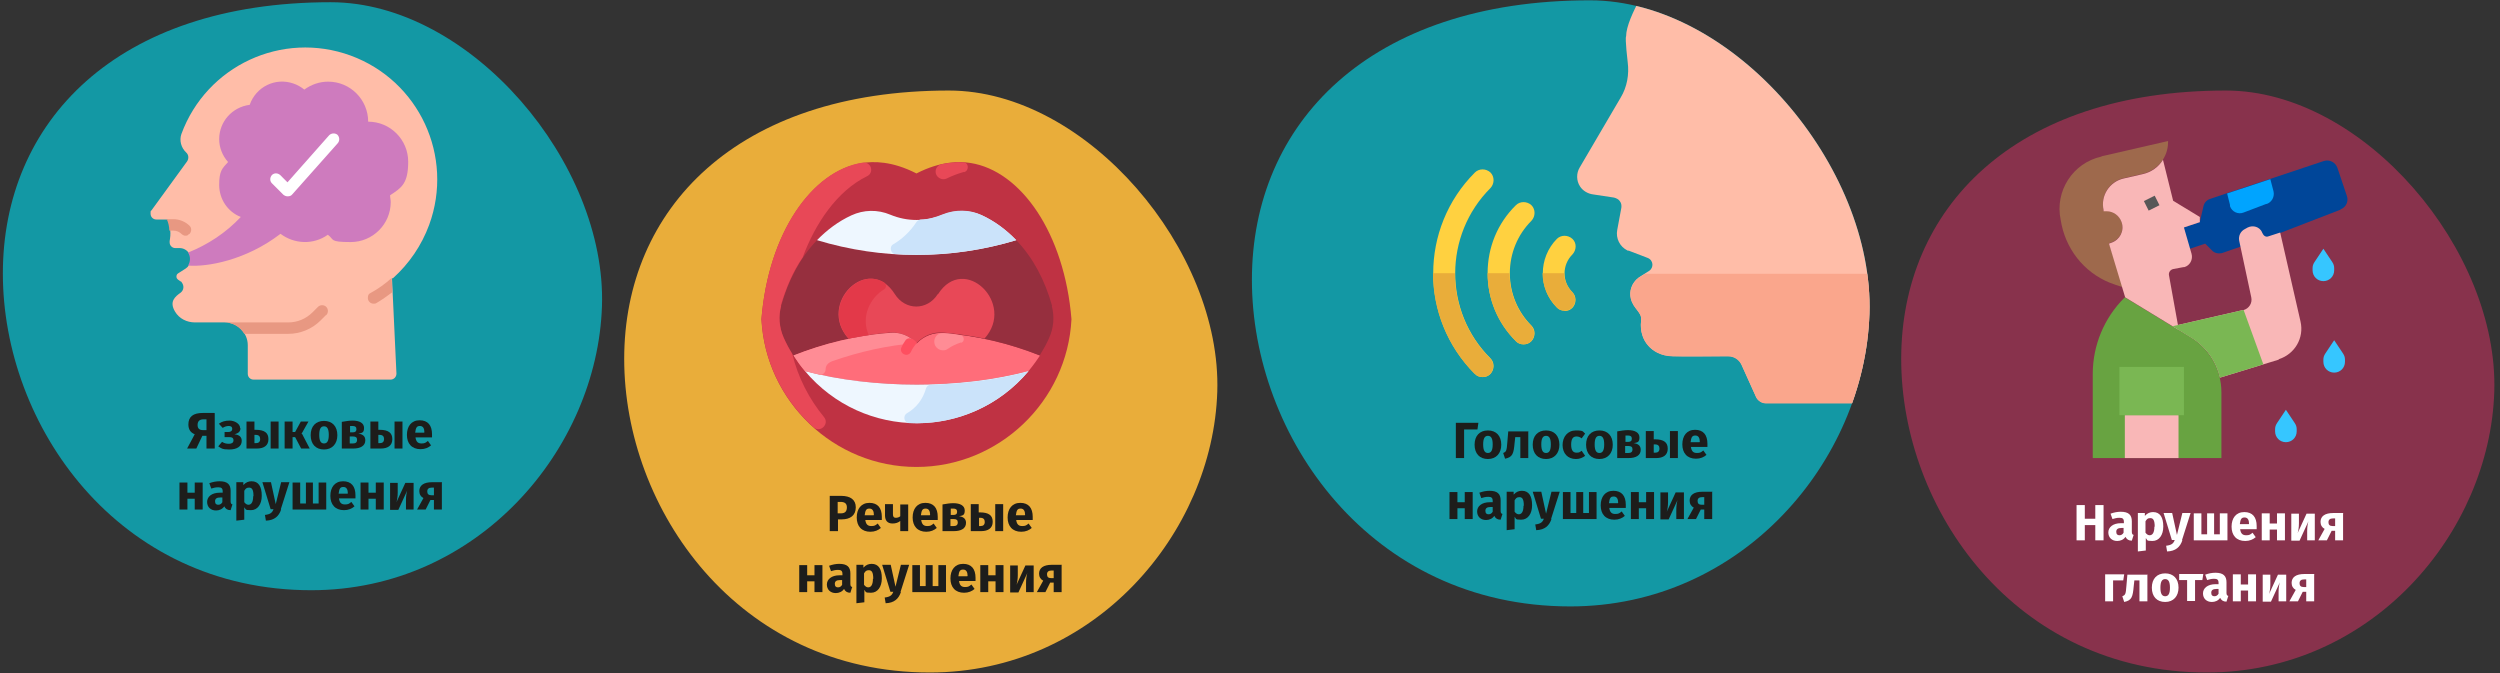
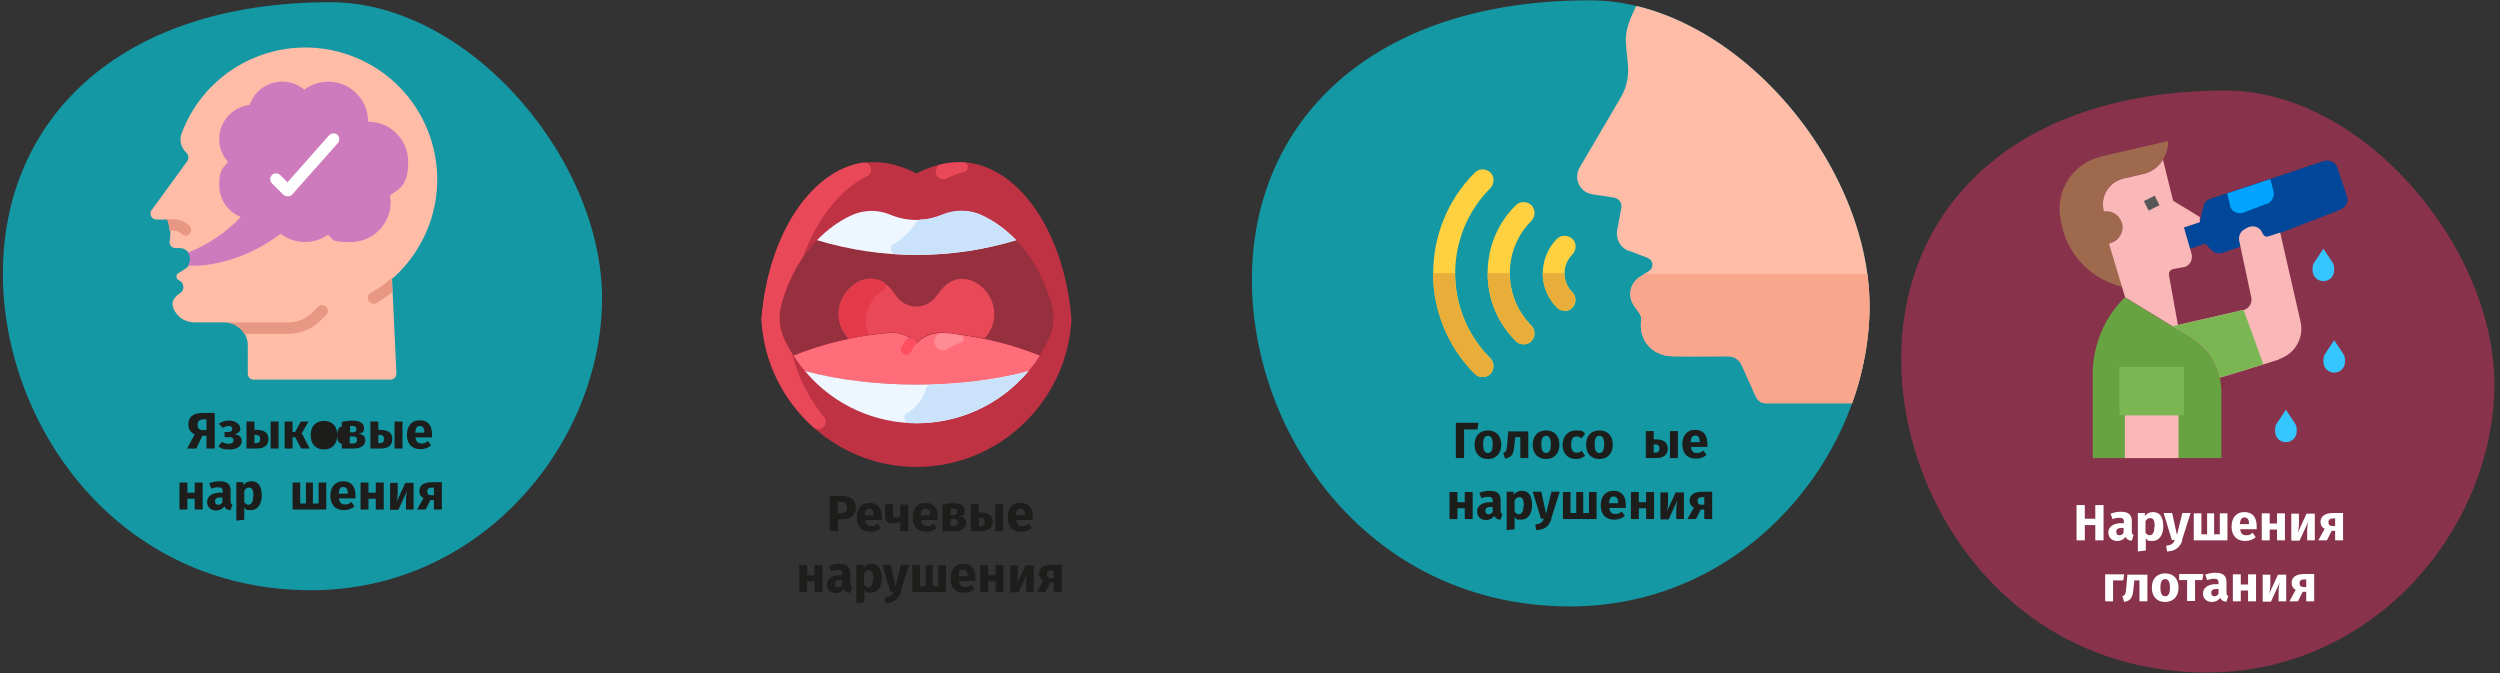
<svg xmlns="http://www.w3.org/2000/svg" id="Ebene_1" version="1.1" viewBox="0 0 787 212">
  <rect x="0" y="0" width="787" height="212" fill="#333333" stroke="none" />
  <defs>
    <style>
      .st0 {
        fill: #eef7ff;
      }

      .st1 {
        fill: #68a341;
      }

      .st2 {
        fill: #1398a4;
      }

      .st3 {
        fill: #fe4f60;
      }

      .st4 {
        fill: #fff;
      }

      .st5 {
        fill: #bf3243;
      }

      .st6 {
        fill: #ff6d7a;
      }

      .st7 {
        fill: none;
      }

      .st8 {
        fill: #e84857;
      }

      .st9 {
        fill: #88324c;
      }

      .st10 {
        fill: #e9ad3a;
      }

      .st11 {
        fill: #962f3e;
      }

      .st12 {
        fill: #ffd140;
      }

      .st13 {
        fill: #575757;
      }

      .st14 {
        fill: #9e694c;
      }

      .st15 {
        fill: #1d1d1b;
      }

      .st16 {
        fill: #cbe3fa;
      }

      .st17 {
        fill: #36c6ff;
      }

      .st18 {
        fill: #00a4ff;
      }

      .st19 {
        fill: #ff8c95;
      }

      .st20 {
        fill: #e89882;
      }

      .st21 {
        fill: #004699;
      }

      .st22 {
        clip-path: url(#clippath);
      }

      .st23 {
        fill: #ce7bbe;
      }

      .st24 {
        fill: #e33949;
      }

      .st25 {
        fill: #7ab753;
      }

      .st26 {
        fill: #ffbda8;
      }

      .st27 {
        fill: #faa68c;
      }

      .st28 {
        fill: #f9b7b7;
      }
    </style>
    <clipPath id="clippath">
      <path class="st7" d="M494.3,190.9c54.1,0,92.7-45.8,94.2-92.1C590,52.5,545.8.1,500.5.1c-69.5,0-106.4,38.8-106.4,88s37.2,102.8,100.2,102.8Z" />
    </clipPath>
  </defs>
  <g id="Ebene_11" data-name="Ebene_1">
    <polygon id="Path" class="st7" points="1 0 787 0 787 211.7 1 211.7 1 0" />
    <g id="Group">
      <path id="Path-2" class="st2" d="M98,185.8c52.5,0,90-44.4,91.5-89.4C191,51.4,148.1.7,104.1.7,36.6.7.9,38.4.9,86.1s36,99.7,97.1,99.7h0Z" />
    </g>
    <g id="Group-2">
-       <path id="Path-3" class="st10" d="M292.7,211.7c52,0,89.1-44,90.5-88.4s-41-94.8-84.5-94.8c-66.8,0-102.2,37.3-102.2,84.5s35.7,98.7,96.2,98.7h0Z" />
-     </g>
+       </g>
    <g id="Group-Copy">
      <path id="Path-4" class="st9" d="M694.7,211.7c52,0,89.1-44,90.5-88.4s-41-94.8-84.5-94.8c-66.8,0-102.2,37.3-102.2,84.5s35.7,98.7,96.2,98.7h0Z" />
    </g>
    <g>
      <path class="st5" d="M305.5,51.3c-3.3-.5-9.2-.7-17,3.3-7.8-4-13.6-3.8-17-3.3-15.9,2.5-29.6,22.1-31.8,49.2,1.3,25.9,22.9,46.5,48.8,46.5s47.5-20.6,48.8-46.5c-2.2-27.1-15.9-46.7-31.8-49.2Z" />
      <path class="st6" d="M327.4,111.9c-1.7,2.6-3.6,4.9-3.6,4.9-21.3,5.7-49.1,5.7-70.4,0-1.3-1.5-2.5-3.2-3.6-4.9,9.6-3.8,19.8-6.3,30.3-7.1,3.2-.3,6.3,1,8.5,3.3,2.3-2.4,5.4-3.5,8.5-3.3,10.2.8,20.4,3.2,30.3,7.1h0Z" />
      <path class="st0" d="M323.8,116.8c-18.4,21.9-52,21.9-70.4,0,21.4,5.7,49.1,5.7,70.4,0Z" />
      <path class="st11" d="M331.2,96.3c-2.2-7.9-5.9-15.1-11.3-20.7-20.4,6.2-42.3,6.2-62.7,0-5.4,5.6-9.1,12.8-11.3,20.7-.9,3.3-.6,6.8.8,10,.9,2,1.9,3.8,3,5.6,9.6-3.8,19.8-6.3,30.3-7.1,3.3-.3,6.3,1,8.5,3.3,2.1-2.3,5.2-3.5,8.5-3.3,10.4.9,20.6,3.2,30.3,7.1,1.1-1.8,2.2-3.7,3-5.6,1.4-3.1,1.7-6.6.8-10h.1Z" />
      <path class="st8" d="M295.3,92.6c8.2-12.9,24.6,3,14.6,14,0,0-4.9-1.2-12.9-1.9-3.3-.3-6.3,1-8.5,3.3-2.1-2.3-5.2-3.5-8.5-3.3-4.3.4-8.6,1-12.9,1.9-10-11.1,6.4-27,14.6-14,3.3,5.2,10.2,5.2,13.5,0h0Z" />
      <path class="st0" d="M309.1,67.8c4.1,1.9,7.7,4.6,10.8,7.8-20.4,6.2-42.3,6.2-62.7,0,3.1-3.2,6.7-5.9,10.8-7.8,3.9-1.8,8.3-1.9,12.3-.2,5.3,2.2,11.2,2.2,16.5,0,4-1.6,8.4-1.6,12.3.2h0Z" />
      <path class="st19" d="M302.5,107.8c-1.5.5-3,1.2-4.1,2-.9.7-2.2.6-3.1,0h0c-2.2-1.5-1.2-5.2,1.8-4.9,1.7,0,3.5.3,5.2.6,1.3.2,1.5,2,.3,2.4h0Z" />
-       <path class="st19" d="M257.9,117.9c-1.5-.3-3.1-.7-4.5-1.1-1.3-1.5-2.5-3.2-3.6-4.9,9.6-3.8,19.8-6.3,30.3-7.1,3.2-.3,6.2.9,8.4,3.2-9.1.7-17.9,2.7-26.5,5.7-1.6.6-2.1,1.6-2.1,2.6s-1,1.9-2,1.7h0Z" />
      <path class="st3" d="M288.6,108c-.7.8-1.4,1.7-1.8,2.7-.4.8-1.2,1.2-2,.9-1-.3-1.5-1.4-1-2.3.3-.7.7-1.4,1.2-2.1.5-.8,1.6-.9,2.4-.4.5.3.9.7,1.3,1.2h-.1Z" />
      <path class="st24" d="M273.5,105.5c-2.1.3-4.2.7-6.3,1.1-8.7-9.6,2.6-22.9,11.1-17.7.8.5.8,1.7,0,2.2-4.4,2.6-7.4,8.7-4.8,14.4h0Z" />
      <path class="st16" d="M319.9,75.6c-12.3,3.7-25.1,5.2-37.9,4.4-1.6,0-2.2-2.3-.8-3.1,2.9-1.7,5.4-4.1,7.3-7,.3-.4.8-.7,1.3-.8,2.3,0,4.7-.7,6.9-1.6,4-1.6,8.4-1.6,12.3.2,4.1,1.9,7.7,4.6,10.8,7.8h.1Z" />
      <path class="st16" d="M323.8,116.8c-9.3,11.1-23.2,17.1-37.5,16.4-1.7,0-2.2-2.3-.8-3.1,2.9-1.7,5-4.3,6-7.8.2-.7.8-1.2,1.6-1.2,11.3-.3,21.8-1.8,30.7-4.2h0Z" />
      <g>
        <path class="st8" d="M303.5,54.1c-1.7.5-3.5,1.1-5.5,2.1-.6.3-1.4.3-2,0-2.2-1-1.8-4,.4-4.5,2.3-.5,4.6-.7,6.8-.6,1.8,0,2,2.6.3,3.1h0Z" />
        <path class="st8" d="M245.9,96.3c-.9,3.3-.6,6.8.8,10,.8,1.8,1.7,3.5,2.7,5.1,1.8,7.4,5.3,14.2,10,19.9,1.8,2.2-1.2,5.1-3.3,3.2-9.5-8.5-15.7-20.5-16.4-34.1,2.2-27.1,15.9-46.7,31.8-49.2,2.8-.4,3.8,3.2,1.4,4.3-9.4,4.6-16.3,14.9-20.2,25.5-3.1,4.5-5.3,9.7-6.9,15.2h0Z" />
      </g>
    </g>
    <g>
      <path class="st26" d="M123.4,87.5h0l.2,4.5,1.2,25.6c0,1-.7,1.8-1.7,1.9h-43.3c-1,0-1.8-.8-1.8-1.8v-9c0-4-3.3-7.2-7.2-7.2h-9.4c-2.6,0-5-1.2-6.3-3.4-1.9-3.2,0-4.7,1.8-6,1-.8,1.1-2.2.3-3.2,0-.2-.3-.3-.5-.4l-.7-.5c-.5-.4-.6-1-.3-1.6,0,0,.2-.2.3-.3l2.5-1.6c1.6-1.1,2-3.3.9-4.9-.6-.9-1.7-1.5-2.8-1.5h-1.4c-1,0-1.8-.8-1.8-1.8v-.4c.2-1.1.3-2.1.2-3.2,0-1.2-.3-2.5-.8-3.6h-3.6c-1,0-1.8-.8-1.8-1.8s0-.8.3-1.1l11.2-15.4c.6-.9.5-2.1-.3-2.8-1.6-1.5-2.2-3.8-1.5-5.8,7.9-21.5,31.7-32.6,53.3-24.7,21.5,7.9,32.6,31.7,24.7,53.3-2.4,6.5-6.3,12.2-11.4,16.8h-.3Z" />
      <path class="st23" d="M122.8,61.5c0,.7.2,1.4.2,2.1,0,7-5.7,12.6-12.6,12.6s-5.1-.8-7.2-2.3c-4.5,3.2-10.5,3-14.9-.3-10.8,8.3-23,10.5-29.1,10,.8-1.3.8-2.9,0-4.1,6.3-2.5,12-6.3,16.6-11.2-4.1-1.6-6.8-5.6-6.8-10.1s1-5.2,2.8-7.2c-1.8-2-2.8-4.6-2.8-7.2,0-5.5,4.1-10.1,9.6-10.8,2-5.7,8.1-8.7,13.8-6.7,1.2.4,2.4,1.1,3.4,1.9,2.2-1.6,4.8-2.5,7.5-2.5,7,0,12.6,5.7,12.6,12.6,7,0,12.6,5.7,12.6,12.6s-2.1,8.2-5.6,10.5h0Z" />
      <g>
        <path class="st20" d="M59.2,74c-.7.4-1.5.2-2-.3-.7-.7-1.6-1.1-2.6-1.1h-1.3c0-1.2-.3-2.5-.8-3.6h2.1c1.9,0,3.8.8,5.1,2.1.7.7.6,1.8,0,2.5,0,0-.3.2-.5.3h0Z" />
        <path class="st20" d="M123.5,92c-1.6,1.2-3.3,2.4-5,3.4-.3.2-.6.2-.9.2-1,0-1.8-.8-1.8-1.8s.3-1.3.9-1.6c2.4-1.3,4.6-2.9,6.6-4.7h0s.2,4.5.2,4.5Z" />
        <path class="st20" d="M102.6,99.2l-1.7,1.7c-2.7,2.7-6.4,4.2-10.2,4.2h-13.8c-1.3-2.2-3.7-3.6-6.2-3.6h20c2.9,0,5.6-1.1,7.7-3.2l1.7-1.7c.7-.7,1.9-.7,2.6,0s.7,1.9,0,2.6h0Z" />
      </g>
      <path class="st4" d="M90.5,61.8c-.5,0-.9-.2-1.3-.5l-3.6-3.6c-.7-.7-.7-1.8,0-2.6.7-.7,1.8-.7,2.6,0h0l2.3,2.3,13.1-14.8c.7-.7,1.8-.8,2.6-.2.7.7.8,1.8.2,2.6l-14.4,16.2c-.3.4-.8.6-1.3.6h-.2Z" />
    </g>
    <g id="FLAT">
      <path class="st21" d="M736.8,66l-18.9,7.3-18.5,6.4c-1.1.2-2.3,0-3.1-.9l-2.1-2.1-5.1,1.7-1.7-6.8,5.1-1.7,1.2-5.2c.3-1,1.1-1.8,2.1-2.1l5-1.7,13.6-4.5,17.1-5.7c1.8-.6,3.7.4,4.3,2.1l3,8.9c.6,1.7-.3,3.6-2,4.2h0Z" />
      <path class="st18" d="M713.4,64.2l-7.1,2.7c-1.7.7-3.7-.2-4.3-2,0,0,0-.2,0-.4l-.9-3.6,13.6-4.5,1,3.8c.4,1.7-.5,3.4-2.1,4h-.1Z" />
      <path class="st28" d="M717.4,113.2l-4.9,1.5-13.7,4.2c-1.2-5.3-4.5-9.9-9.2-12.7l-5.7-3.5,22.2-5.1h.2c1.7-.5,2.8-2.2,2.4-4l-3.8-17.8c-.3-1.5.4-3,1.8-3.7l.9-.5c1.7-.8,3.7-.2,4.5,1.5,0,0,0,.3.2.4.3.8,1.1,1.2,1.8.9h0l3.7-1.2,6.4,28c1.2,5.2-1.8,10.3-6.9,11.9h0Z" />
      <path class="st1" d="M689.6,106.2l-20.7-12.6-.2.2c-6.3,6.3-9.9,14.9-9.9,23.9v26.5h40.5v-20.7c0-7.1-3.7-13.6-9.7-17.3h0Z" />
      <path class="st28" d="M668.9,130.7h16.9v13.5h-16.9v-13.5Z" />
      <path class="st25" d="M667.2,115.5h20.3v15.2h-20.3v-15.2Z" />
      <path class="st14" d="M661.5,49.3c-9,2-14.7,10.9-12.8,19.9l.3,1.6c1.9,8.8,8.2,16,16.8,18.8l2.7.9-4.6-13.9.8-.3c2.6-.9,4.1-3.7,3.2-6.4-.7-2.1-2.6-3.5-4.8-3.5h-.9v-.4c-1-4.5,1.9-8.9,6.3-9.9l6.1-1.4c4.6-1.1,7.9-5.2,7.9-9.9v-.4l-20.9,4.8h0Z" />
      <path class="st28" d="M692.6,69.9l-5.1,1.7,2.4,8.3c.5,1.8-.5,3.7-2.3,4.2h-.3l-3.2.6c-.9.2-1.5,1.1-1.3,2l3.1,17.2-16.9-10.3-5.1-16.9.8-.3c2.6-.9,4.1-3.7,3.2-6.4-.7-2.1-2.6-3.5-4.8-3.5h-.9v-.4c-1-4.5,1.9-8.9,6.3-9.9l6.1-1.4c2.6-.6,4.9-2.2,6.3-4.5l3.2,12.9,8.4,5.1v1.7h0Z" />
      <g>
        <path class="st17" d="M734.8,85.1v-.7c0-.7-.2-1.3-.6-1.9l-2.8-4.2-2.8,4.2c-.4.6-.6,1.2-.6,1.9v.7c0,1.9,1.5,3.4,3.4,3.4s3.4-1.5,3.4-3.4h0Z" />
        <path class="st17" d="M737.6,111.3l-2.8-4.2-2.8,4.2c-.4.6-.6,1.2-.6,1.9v.7c0,1.9,1.5,3.4,3.4,3.4s3.4-1.5,3.4-3.4v-.7c0-.7-.2-1.3-.6-1.9h0Z" />
        <path class="st17" d="M719.6,129l-2.8,4.2c-.4.6-.6,1.2-.6,1.9v.7c0,1.9,1.5,3.4,3.4,3.4s3.4-1.5,3.4-3.4v-.7c0-.7-.2-1.3-.6-1.9l-2.8-4.2h0Z" />
      </g>
      <path class="st13" d="M674.9,63.3l3.4-1.7,1.5,3-3.4,1.7s-1.5-3-1.5-3Z" />
      <path class="st25" d="M712.5,114.7l-13.7,4.2c-1.2-5.3-4.5-9.9-9.2-12.7l-5.7-3.5,22.2-5.1h.2l6.2,17.1Z" />
    </g>
  </g>
  <g id="Ebene_2">
    <g id="Group-3">
      <path id="Path-5" class="st2" d="M494.3,190.9c54.1,0,92.7-45.8,94.2-92.1S545.8.1,500.5.1c-69.5,0-106.4,38.8-106.4,88s37.2,102.8,100.2,102.8Z" />
    </g>
    <g class="st22">
      <g>
        <g>
          <path class="st12" d="M479.6,108.4c-.9,0-1.8-.3-2.4-1-5.7-5.7-8.9-13.3-8.9-21.4s3.1-15.7,8.9-21.4c1.3-1.3,3.5-1.3,4.9,0,1.3,1.3,1.3,3.5,0,4.9-4.4,4.4-6.8,10.3-6.8,16.5s2.4,12.1,6.8,16.5c1.3,1.3,1.3,3.5,0,4.9-.7.7-1.5,1-2.4,1h-.1Z" />
          <path class="st12" d="M492.5,97.8c-.9,0-1.8-.3-2.4-1-5.9-5.9-5.9-15.6,0-21.6,1.3-1.3,3.5-1.3,4.9,0s1.3,3.5,0,4.9c-3.3,3.3-3.3,8.6,0,11.9,1.3,1.3,1.3,3.5,0,4.9-.7.7-1.5,1-2.4,1h-.1Z" />
          <path class="st12" d="M466.7,118.7c-.9,0-1.8-.3-2.4-1-17.5-17.5-17.5-45.9,0-63.4,1.3-1.3,3.5-1.3,4.9,0,1.3,1.3,1.3,3.5,0,4.9-14.8,14.8-14.8,38.9,0,53.6,1.3,1.3,1.3,3.5,0,4.9-.7.7-1.5,1-2.4,1h-.1Z" />
        </g>
        <path class="st26" d="M594.8,126.9h-38.9c-1.3,0-2.6-.8-3.1-2l-4.6-10.2c-.7-1.6-2.3-2.6-4.1-2.6-6.1,0-13.6.2-17.4,0-4.1,0-6.5-1.8-7.8-3.3-1.8-2-2.6-4.8-2.3-7.7.2-1.7-.3-2.3-1.2-3.5-.7-.9-1.6-2-2-3.6-.6-2.4.3-5,2.4-6.6,0,0,.2,0,.3-.2l3-1.9c1.6-1,1.4-3.4-.4-4.1l-6-2.3s-.2,0-.3,0c-2.5-1.2-3.8-3.9-3.3-6.5l1.3-7c.1-.7,0-1.5-.5-2.1-.4-.6-1.1-.9-1.8-1.1l-6.6-1c-1.6-.2-3.2-1.1-4.1-2.5-1.2-1.8-1.2-4.2-.1-6l12.9-22c2-3.3,2.7-7.3,2.2-11.1,0,0-.9-7.5-.5-8.2,0-5.9,8.7-19.5,9.9-19.5l73,17.6c1.9,0,3.4,1.5,3.4,3.4v110.3c0,1.9-1.5,3.4-3.4,3.4v.3Z" />
        <path class="st10" d="M477.2,107.4c.7.7,1.5,1,2.4,1s1.8-.3,2.4-1c1.3-1.3,1.3-3.5,0-4.9-4.4-4.4-6.8-10.3-6.8-16.5h-6.9c0,8.1,3.1,15.7,8.9,21.4Z" />
        <path class="st10" d="M492.5,86h-6.9c0,3.9,1.5,7.8,4.5,10.8.7.7,1.5,1,2.4,1s1.8-.3,2.4-1c1.3-1.3,1.3-3.5,0-4.9-1.6-1.6-2.5-3.8-2.5-5.9h.1Z" />
        <path class="st10" d="M464.3,117.7c.7.7,1.5,1,2.4,1s1.8-.3,2.4-1c1.3-1.3,1.3-3.5,0-4.9-7.4-7.4-11.1-17.1-11.1-26.8h-6.9c0,11.5,4.4,22.9,13.1,31.7h.1Z" />
        <path class="st27" d="M518.2,86l-2.1,1.3c0,0-.2,0-.3.2-2.1,1.6-3,4.2-2.4,6.6.4,1.6,1.3,2.7,2,3.6.9,1.2,1.4,1.8,1.2,3.5-.3,3,.5,5.7,2.3,7.7,1.3,1.4,3.7,3.2,7.8,3.3,3.8,0,11.3,0,17.4,0,1.7,0,3.3,1,4.1,2.6l4.6,10.2c.6,1.2,1.8,2,3.1,2h38.9c1.9,0,3.4-1.5,3.4-3.4v-37.4h-80.1,0Z" />
      </g>
    </g>
  </g>
  <g>
    <path class="st15" d="M67.6,130.1v11.1h-2.6v-4h-1.3l-1.9,4h-2.9l2.4-4.5c-1.3-.5-2-1.5-2-3.1,0-2.4,1.5-3.6,4.5-3.6h3.7ZM65,135.4v-3.4h-.9c-1.3,0-1.9.6-1.9,1.8s.7,1.6,1.7,1.6h1.2Z" />
    <path class="st15" d="M75.7,134.8c0,1-.6,1.6-1.9,1.9,1.5.2,2.3.8,2.3,2.1,0,1.8-1.6,2.7-3.9,2.7s-2.6-.4-3.5-1l1.2-1.4c.8.5,1.4.6,2.2.6s1.4-.3,1.4-1.1-.5-1-1.5-1h-1.3v-1.6h1.1c.8,0,1.3-.3,1.3-1s-.5-.9-1.1-.9-1.3.2-1.9.6l-1.2-1.3c.9-.7,2-1,3.4-1s3.3.9,3.3,2.4Z" />
    <path class="st15" d="M84.5,138.3c0,2-1.5,2.9-3.6,2.9h-3.3v-8.5h2.5v2.6h.4c2.8,0,4,1,4,2.9ZM81.9,138.2c0-.8-.4-1.3-1.4-1.3h-.4v2.6h.5c.8,0,1.3-.4,1.3-1.3ZM87.7,132.7v8.5h-2.5v-8.5h2.5Z" />
    <path class="st15" d="M95.1,136.6l2.4,4.6h-2.7l-1.9-3.6h-.8v3.6h-2.5v-8.5h2.5v3.3h.8l1.8-3.3h2.4l-2.2,3.9Z" />
-     <path class="st15" d="M106.2,137c0,2.7-1.6,4.5-4.2,4.5s-4.2-1.7-4.2-4.5,1.6-4.5,4.2-4.5,4.2,1.7,4.2,4.5ZM100.5,136.9c0,1.9.5,2.7,1.5,2.7s1.5-.8,1.5-2.7-.5-2.7-1.5-2.7-1.5.8-1.5,2.7Z" />
+     <path class="st15" d="M106.2,137c0,2.7-1.6,4.5-4.2,4.5s-4.2-1.7-4.2-4.5,1.6-4.5,4.2-4.5,4.2,1.7,4.2,4.5Zc0,1.9.5,2.7,1.5,2.7s1.5-.8,1.5-2.7-.5-2.7-1.5-2.7-1.5.8-1.5,2.7Z" />
    <path class="st15" d="M115,138.6c0,1.8-1.6,2.6-3.8,2.6h-3.6v-8.4c1.2-.2,2.3-.4,3.4-.4,2.2,0,3.6.8,3.6,2.3s-.6,1.6-1.8,1.8c1.5.2,2.2.9,2.2,2.1ZM110.2,134.1v2h.9c.7,0,1.1-.3,1.1-1s-.4-1-1.2-1-.5,0-.8,0ZM112.4,138.4c0-.7-.4-1-1.3-1h-1v2.2h1c.8,0,1.3-.3,1.3-1.1Z" />
    <path class="st15" d="M123.5,138.3c0,2-1.5,2.9-3.6,2.9h-3.3v-8.5h2.5v2.6h.4c2.8,0,4,1,4,2.9ZM120.9,138.2c0-.8-.4-1.3-1.4-1.3h-.4v2.6h.5c.8,0,1.3-.4,1.3-1.3ZM126.7,132.7v8.5h-2.5v-8.5h2.5Z" />
    <path class="st15" d="M136,137.7h-5.2c.2,1.5.9,1.9,1.9,1.9s1.3-.2,2-.8l1,1.4c-.8.7-1.9,1.2-3.3,1.2-2.8,0-4.3-1.8-4.3-4.5s1.4-4.6,4-4.6,3.9,1.6,3.9,4.4,0,.7,0,.9ZM133.6,136.1c0-1.2-.4-2-1.4-2s-1.3.5-1.5,2.1h2.8Z" />
    <path class="st15" d="M61.3,157h-2.3v3.4h-2.5v-8.5h2.5v3.2h2.3v-3.2h2.5v8.5h-2.5v-3.4Z" />
    <path class="st15" d="M73.1,159l-.5,1.6c-1,0-1.6-.4-2-1.2-.6.9-1.6,1.3-2.6,1.3-1.7,0-2.8-1.1-2.8-2.7s1.4-2.9,4-2.9h.9v-.4c0-1-.4-1.3-1.4-1.3s-1.4.2-2.2.4l-.6-1.7c1.1-.4,2.2-.6,3.2-.6,2.5,0,3.5,1,3.5,3v3.3c0,.7.2.9.6,1ZM70,158.1v-1.5h-.6c-1.2,0-1.7.4-1.7,1.2s.4,1.1,1,1.1,1-.3,1.3-.8Z" />
    <path class="st15" d="M82.4,156.1c0,2.6-1.3,4.5-3.4,4.5s-1.5-.3-2.1-.9v3.9l-2.5.3v-12.1h2.2v.9c.8-.9,1.7-1.2,2.6-1.2,2.2,0,3.2,1.7,3.2,4.5ZM79.8,156.2c0-2.1-.5-2.7-1.4-2.7s-1.1.4-1.5,1v3.6c.4.5.8.8,1.3.8.9,0,1.5-.8,1.5-2.7Z" />
-     <path class="st15" d="M88.5,160.4c-.7,2.1-2.1,3.4-4.8,3.5l-.3-1.8c1.7-.2,2.3-.7,2.7-1.8h-.9l-2.6-8.5h2.7l1.5,6.9,1.7-6.9h2.6l-2.7,8.5Z" />
    <path class="st15" d="M102.6,160.4h-10.5v-8.5h2.4v6.6h1.8v-6.6h2.2v6.6h1.8v-6.6h2.4v8.5Z" />
    <path class="st15" d="M111.9,156.9h-5.2c.2,1.5.9,1.9,1.9,1.9s1.3-.2,2-.8l1,1.4c-.8.7-1.9,1.2-3.3,1.2-2.8,0-4.3-1.8-4.3-4.5s1.4-4.6,4-4.6,3.9,1.6,3.9,4.4,0,.7,0,.9ZM109.5,155.3c0-1.2-.4-2-1.4-2s-1.3.5-1.5,2.1h2.8Z" />
    <path class="st15" d="M118.3,157h-2.3v3.4h-2.5v-8.5h2.5v3.2h2.3v-3.2h2.5v8.5h-2.5v-3.4Z" />
    <path class="st15" d="M130.2,160.4h-2.4v-3c0-1.3.2-2.4.4-3l-2.8,6.1h-2.6v-8.5h2.4v3.1c0,1.2-.2,2.4-.4,3l2.8-6.1h2.6v8.5Z" />
    <path class="st15" d="M139.1,151.9v8.5h-2.5v-3h-1.1l-1.5,3h-2.7l2-3.6c-.8-.4-1.3-1.2-1.3-2.2,0-1.8,1.4-2.8,4-2.8h3.2ZM136.6,155.9v-2.4h-.7c-.9,0-1.4.4-1.4,1.2s.4,1.2,1.3,1.2h.8Z" />
  </g>
  <g>
    <path class="st15" d="M269.4,159.7c0,2.6-1.8,3.8-4.4,3.8h-1.2v3.7h-2.6v-11.1h3.6c2.9,0,4.6,1.2,4.6,3.6ZM266.6,159.7c0-1.2-.7-1.7-2-1.7h-.9v3.6h1c1.2,0,1.9-.5,1.9-1.9Z" />
    <path class="st15" d="M277.6,163.7h-5.2c.2,1.5.9,1.9,1.9,1.9s1.3-.2,2-.8l1,1.4c-.8.7-1.9,1.2-3.3,1.2-2.8,0-4.3-1.8-4.3-4.5s1.4-4.6,4-4.6,3.9,1.6,3.9,4.4,0,.7,0,.9ZM275.1,162.1c0-1.2-.4-2-1.4-2s-1.3.5-1.5,2.1h2.8Z" />
    <path class="st15" d="M285.9,158.7v8.5h-2.5v-3.2c-.6.5-1.4.8-2.4.8-1.7,0-2.4-1-2.4-2.6v-3.5h2.5v3.2c0,.8.3,1.1.9,1.1s1.1-.2,1.4-.5v-3.7h2.5Z" />
    <path class="st15" d="M295.2,163.7h-5.2c.2,1.5.9,1.9,1.9,1.9s1.3-.2,2-.8l1,1.4c-.8.7-1.9,1.2-3.3,1.2-2.8,0-4.3-1.8-4.3-4.5s1.4-4.6,4-4.6,3.9,1.6,3.9,4.4,0,.7,0,.9ZM292.8,162.1c0-1.2-.4-2-1.4-2s-1.3.5-1.5,2.1h2.8Z" />
    <path class="st15" d="M304.1,164.6c0,1.8-1.6,2.6-3.8,2.6h-3.6v-8.4c1.2-.2,2.3-.4,3.4-.4,2.2,0,3.6.8,3.6,2.3s-.6,1.6-1.8,1.8c1.5.2,2.2.9,2.2,2.1ZM299.3,160.1v2h.9c.7,0,1.1-.3,1.1-1s-.4-1-1.2-1-.5,0-.8,0ZM301.5,164.4c0-.7-.4-1-1.3-1h-1v2.2h1c.8,0,1.3-.3,1.3-1.1Z" />
    <path class="st15" d="M312.5,164.3c0,2-1.5,2.9-3.6,2.9h-3.3v-8.5h2.5v2.6h.4c2.8,0,4,1,4,2.9ZM310,164.3c0-.8-.4-1.3-1.4-1.3h-.4v2.6h.5c.8,0,1.3-.4,1.3-1.3ZM315.8,158.7v8.5h-2.5v-8.5h2.5Z" />
    <path class="st15" d="M325.1,163.7h-5.2c.2,1.5.9,1.9,1.9,1.9s1.3-.2,2-.8l1,1.4c-.8.7-1.9,1.2-3.3,1.2-2.8,0-4.3-1.8-4.3-4.5s1.4-4.6,4-4.6,3.9,1.6,3.9,4.4,0,.7,0,.9ZM322.7,162.1c0-1.2-.4-2-1.4-2s-1.3.5-1.5,2.1h2.8Z" />
    <path class="st15" d="M256.4,183h-2.3v3.4h-2.5v-8.5h2.5v3.2h2.3v-3.2h2.5v8.5h-2.5v-3.4Z" />
    <path class="st15" d="M268.2,185l-.5,1.6c-1,0-1.6-.4-2-1.2-.6.9-1.6,1.3-2.6,1.3-1.7,0-2.8-1.1-2.8-2.7s1.4-2.9,4-2.9h.9v-.4c0-1-.4-1.3-1.4-1.3s-1.4.2-2.2.4l-.6-1.7c1.1-.4,2.2-.6,3.2-.6,2.5,0,3.5,1,3.5,3v3.3c0,.7.2.9.6,1ZM265.1,184.1v-1.5h-.6c-1.2,0-1.7.4-1.7,1.2s.4,1.1,1,1.1,1-.3,1.3-.8Z" />
    <path class="st15" d="M277.6,182.1c0,2.6-1.3,4.5-3.4,4.5s-1.5-.3-2.1-.9v3.9l-2.5.3v-12.1h2.2v.9c.8-.9,1.7-1.2,2.6-1.2,2.2,0,3.2,1.7,3.2,4.5ZM274.9,182.2c0-2.1-.5-2.7-1.4-2.7s-1.1.4-1.5,1v3.6c.4.5.8.8,1.3.8.9,0,1.5-.8,1.5-2.7Z" />
    <path class="st15" d="M283.6,186.4c-.7,2.1-2.1,3.4-4.8,3.5l-.3-1.8c1.7-.2,2.3-.7,2.7-1.8h-.9l-2.6-8.5h2.7l1.5,6.9,1.7-6.9h2.6l-2.7,8.5Z" />
    <path class="st15" d="M297.7,186.4h-10.5v-8.5h2.4v6.6h1.8v-6.6h2.2v6.6h1.8v-6.6h2.4v8.5Z" />
    <path class="st15" d="M307.1,182.9h-5.2c.2,1.5.9,1.9,1.9,1.9s1.3-.2,2-.8l1,1.4c-.8.7-1.9,1.2-3.3,1.2-2.8,0-4.3-1.8-4.3-4.5s1.4-4.6,4-4.6,3.9,1.6,3.9,4.4,0,.7,0,.9ZM304.6,181.3c0-1.2-.4-2-1.4-2s-1.3.5-1.5,2.1h2.8Z" />
    <path class="st15" d="M313.4,183h-2.3v3.4h-2.5v-8.5h2.5v3.2h2.3v-3.2h2.5v8.5h-2.5v-3.4Z" />
    <path class="st15" d="M325.4,186.4h-2.4v-3c0-1.3.2-2.4.4-3l-2.8,6.1h-2.6v-8.5h2.4v3.1c0,1.2-.2,2.4-.4,3l2.8-6.1h2.6v8.5Z" />
    <path class="st15" d="M334.2,177.9v8.5h-2.5v-3h-1.1l-1.5,3h-2.7l2-3.6c-.8-.4-1.3-1.2-1.3-2.2,0-1.8,1.4-2.8,4-2.8h3.2ZM331.7,182v-2.4h-.7c-.9,0-1.4.4-1.4,1.2s.4,1.2,1.3,1.2h.8Z" />
  </g>
  <g>
    <path class="st15" d="M465.1,135.2h-4.2v9h-2.6v-11.1h7.1l-.3,2.1Z" />
    <path class="st15" d="M472.6,140c0,2.7-1.6,4.5-4.2,4.5s-4.2-1.7-4.2-4.5,1.6-4.5,4.2-4.5,4.2,1.7,4.2,4.5ZM466.9,139.9c0,1.9.5,2.7,1.5,2.7s1.5-.8,1.5-2.7-.5-2.7-1.5-2.7-1.5.8-1.5,2.7Z" />
    <path class="st15" d="M481.1,135.7v8.5h-2.5v-6.6h-1.6l-.2,1.8c-.3,3.4-.6,4.5-3,5l-.6-1.8c1-.4,1.1-.7,1.3-3.3l.3-3.5h6.4Z" />
    <path class="st15" d="M490.9,140c0,2.7-1.6,4.5-4.2,4.5s-4.2-1.7-4.2-4.5,1.6-4.5,4.2-4.5,4.2,1.7,4.2,4.5ZM485.2,139.9c0,1.9.5,2.7,1.5,2.7s1.5-.8,1.5-2.7-.5-2.7-1.5-2.7-1.5.8-1.5,2.7Z" />
    <path class="st15" d="M499,136.5l-1.1,1.5c-.5-.4-1-.6-1.6-.6-1.1,0-1.7.7-1.7,2.6s.7,2.5,1.7,2.5,1-.2,1.6-.6l1.1,1.6c-.8.6-1.7,1-2.9,1-2.6,0-4.2-1.8-4.2-4.4s1.6-4.6,4.2-4.6,2.1.4,2.9,1Z" />
    <path class="st15" d="M507.7,140c0,2.7-1.6,4.5-4.2,4.5s-4.2-1.7-4.2-4.5,1.6-4.5,4.2-4.5,4.2,1.7,4.2,4.5ZM502,139.9c0,1.9.5,2.7,1.5,2.7s1.5-.8,1.5-2.7-.5-2.7-1.5-2.7-1.5.8-1.5,2.7Z" />
-     <path class="st15" d="M516.5,141.6c0,1.8-1.6,2.6-3.8,2.6h-3.6v-8.4c1.2-.2,2.3-.4,3.4-.4,2.2,0,3.6.8,3.6,2.3s-.6,1.6-1.8,1.8c1.5.2,2.2.9,2.2,2.1ZM511.7,137.1v2h.9c.7,0,1.1-.3,1.1-1s-.4-1-1.2-1-.5,0-.8,0ZM513.9,141.4c0-.7-.4-1-1.3-1h-1v2.2h1c.8,0,1.3-.3,1.3-1.1Z" />
    <path class="st15" d="M525,141.3c0,2-1.5,2.9-3.6,2.9h-3.3v-8.5h2.5v2.6h.4c2.8,0,4,1,4,2.9ZM522.4,141.2c0-.8-.4-1.3-1.4-1.3h-.4v2.6h.5c.8,0,1.3-.4,1.3-1.3ZM528.2,135.7v8.5h-2.5v-8.5h2.5Z" />
    <path class="st15" d="M537.5,140.7h-5.2c.2,1.5.9,1.9,1.9,1.9s1.3-.2,2-.8l1,1.4c-.8.7-1.9,1.2-3.3,1.2-2.8,0-4.3-1.8-4.3-4.5s1.4-4.6,4-4.6,3.9,1.6,3.9,4.4,0,.7,0,.9ZM535.1,139.1c0-1.2-.4-2-1.4-2s-1.3.5-1.5,2.1h2.8Z" />
    <path class="st15" d="M461.1,160h-2.3v3.4h-2.5v-8.5h2.5v3.2h2.3v-3.2h2.5v8.5h-2.5v-3.4Z" />
    <path class="st15" d="M472.9,162l-.5,1.6c-1,0-1.6-.4-2-1.2-.6.9-1.6,1.3-2.6,1.3-1.7,0-2.8-1.1-2.8-2.7s1.4-2.9,4-2.9h.9v-.4c0-1-.4-1.3-1.4-1.3s-1.4.2-2.2.4l-.6-1.7c1.1-.4,2.2-.6,3.2-.6,2.5,0,3.5,1,3.5,3v3.3c0,.7.2.9.6,1ZM469.9,161.1v-1.5h-.6c-1.2,0-1.7.4-1.7,1.2s.4,1.1,1,1.1,1-.3,1.3-.8Z" />
    <path class="st15" d="M482.3,159.1c0,2.6-1.3,4.5-3.4,4.5s-1.5-.3-2.1-.9v3.9l-2.5.3v-12.1h2.2v.9c.8-.9,1.7-1.2,2.6-1.2,2.2,0,3.2,1.7,3.2,4.5ZM479.7,159.2c0-2.1-.5-2.7-1.4-2.7s-1.1.4-1.5,1v3.6c.4.5.8.8,1.3.8.9,0,1.5-.8,1.5-2.7Z" />
    <path class="st15" d="M488.4,163.4c-.7,2.1-2.1,3.4-4.8,3.5l-.3-1.8c1.7-.2,2.3-.7,2.7-1.8h-.9l-2.6-8.5h2.7l1.5,6.9,1.7-6.9h2.6l-2.7,8.5Z" />
    <path class="st15" d="M502.5,163.4h-10.5v-8.5h2.4v6.6h1.8v-6.6h2.2v6.6h1.8v-6.6h2.4v8.5Z" />
    <path class="st15" d="M511.8,159.9h-5.2c.2,1.5.9,1.9,1.9,1.9s1.3-.2,2-.8l1,1.4c-.8.7-1.9,1.2-3.3,1.2-2.8,0-4.3-1.8-4.3-4.5s1.4-4.6,4-4.6,3.9,1.6,3.9,4.4,0,.7,0,.9ZM509.4,158.3c0-1.2-.4-2-1.4-2s-1.3.5-1.5,2.1h2.8Z" />
    <path class="st15" d="M518.2,160h-2.3v3.4h-2.5v-8.5h2.5v3.2h2.3v-3.2h2.5v8.5h-2.5v-3.4Z" />
    <path class="st15" d="M530.1,163.4h-2.4v-3c0-1.3.2-2.4.4-3l-2.8,6.1h-2.6v-8.5h2.4v3.1c0,1.2-.2,2.4-.4,3l2.8-6.1h2.6v8.5Z" />
    <path class="st15" d="M539,154.9v8.5h-2.5v-3h-1.1l-1.5,3h-2.7l2-3.6c-.8-.4-1.3-1.2-1.3-2.2,0-1.8,1.4-2.8,4-2.8h3.2ZM536.5,158.9v-2.4h-.7c-.9,0-1.4.4-1.4,1.2s.4,1.2,1.3,1.2h.8Z" />
  </g>
  <g>
    <path class="st4" d="M659.6,165.3h-3.3v4.8h-2.6v-11.1h2.6v4.3h3.3v-4.3h2.6v11.1h-2.6v-4.8Z" />
    <path class="st4" d="M671.6,168.6l-.5,1.6c-1,0-1.6-.4-2-1.2-.6.9-1.6,1.3-2.6,1.3-1.7,0-2.8-1.1-2.8-2.7s1.4-2.9,4-2.9h.9v-.4c0-1-.4-1.3-1.4-1.3s-1.4.2-2.2.4l-.6-1.7c1.1-.4,2.2-.6,3.2-.6,2.5,0,3.5,1,3.5,3v3.3c0,.7.2.9.6,1ZM668.5,167.7v-1.5h-.6c-1.2,0-1.7.4-1.7,1.2s.4,1.1,1,1.1,1-.3,1.3-.8Z" />
    <path class="st4" d="M681,165.8c0,2.6-1.3,4.5-3.4,4.5s-1.5-.3-2.1-.9v3.9l-2.5.3v-12.1h2.2v.9c.8-.9,1.7-1.2,2.6-1.2,2.2,0,3.2,1.7,3.2,4.5ZM678.3,165.8c0-2.1-.5-2.7-1.4-2.7s-1.1.4-1.5,1v3.6c.4.5.8.8,1.3.8.9,0,1.5-.8,1.5-2.7Z" />
    <path class="st4" d="M687,170.1c-.7,2.1-2.1,3.4-4.8,3.5l-.3-1.8c1.7-.2,2.3-.7,2.7-1.8h-.9l-2.6-8.5h2.7l1.5,6.9,1.7-6.9h2.6l-2.7,8.5Z" />
    <path class="st4" d="M701.1,170.1h-10.5v-8.5h2.4v6.6h1.8v-6.6h2.2v6.6h1.8v-6.6h2.4v8.5Z" />
    <path class="st4" d="M710.4,166.6h-5.2c.2,1.5.9,1.9,1.9,1.9s1.3-.2,2-.8l1,1.4c-.8.7-1.9,1.2-3.3,1.2-2.8,0-4.3-1.8-4.3-4.5s1.4-4.6,4-4.6,3.9,1.6,3.9,4.4,0,.7,0,.9ZM708,164.9c0-1.2-.4-2-1.4-2s-1.3.5-1.5,2.1h2.8Z" />
    <path class="st4" d="M716.8,166.7h-2.3v3.4h-2.5v-8.5h2.5v3.2h2.3v-3.2h2.5v8.5h-2.5v-3.4Z" />
    <path class="st4" d="M728.7,170.1h-2.4v-3c0-1.3.2-2.4.4-3l-2.8,6.1h-2.6v-8.5h2.4v3.1c0,1.2-.2,2.4-.4,3l2.8-6.1h2.6v8.5Z" />
    <path class="st4" d="M737.6,161.6v8.5h-2.5v-3h-1.1l-1.5,3h-2.7l2-3.6c-.8-.4-1.3-1.2-1.3-2.2,0-1.8,1.4-2.8,4-2.8h3.2ZM735.1,165.6v-2.4h-.7c-.9,0-1.4.4-1.4,1.2s.4,1.2,1.3,1.2h.8Z" />
    <path class="st4" d="M662.7,189.3v-8.5h6l-.3,1.9h-3.2v6.6h-2.5Z" />
    <path class="st4" d="M676,180.8v8.5h-2.5v-6.6h-1.6l-.2,1.8c-.3,3.4-.6,4.5-3,5l-.6-1.8c1-.4,1.1-.7,1.3-3.3l.3-3.5h6.4Z" />
    <path class="st4" d="M685.8,185c0,2.7-1.6,4.5-4.2,4.5s-4.2-1.7-4.2-4.5,1.6-4.5,4.2-4.5,4.2,1.7,4.2,4.5ZM680.1,185c0,1.9.5,2.7,1.5,2.7s1.5-.8,1.5-2.7-.5-2.7-1.5-2.7-1.5.8-1.5,2.7Z" />
    <path class="st4" d="M693.3,182.6h-2.3v6.6h-2.5v-6.6h-2.5v-1.9h7.6l-.3,1.9Z" />
    <path class="st4" d="M701.4,187.8l-.5,1.6c-1,0-1.6-.4-2-1.2-.6.9-1.6,1.3-2.6,1.3-1.7,0-2.8-1.1-2.8-2.7s1.4-2.9,4-2.9h.9v-.4c0-1-.4-1.3-1.4-1.3s-1.4.2-2.2.4l-.6-1.7c1.1-.4,2.2-.6,3.2-.6,2.5,0,3.5,1,3.5,3v3.3c0,.7.2.9.6,1ZM698.4,186.9v-1.5h-.6c-1.2,0-1.7.4-1.7,1.2s.4,1.1,1,1.1,1-.3,1.3-.8Z" />
    <path class="st4" d="M707.7,185.9h-2.3v3.4h-2.5v-8.5h2.5v3.2h2.3v-3.2h2.5v8.5h-2.5v-3.4Z" />
    <path class="st4" d="M719.7,189.3h-2.4v-3c0-1.3.2-2.4.4-3l-2.8,6.1h-2.6v-8.5h2.4v3.1c0,1.2-.2,2.4-.4,3l2.8-6.1h2.6v8.5Z" />
    <path class="st4" d="M728.5,180.8v8.5h-2.5v-3h-1.1l-1.5,3h-2.7l2-3.6c-.8-.4-1.3-1.2-1.3-2.2,0-1.8,1.4-2.8,4-2.8h3.2ZM726,184.8v-2.4h-.7c-.9,0-1.4.4-1.4,1.2s.4,1.2,1.3,1.2h.8Z" />
  </g>
</svg>